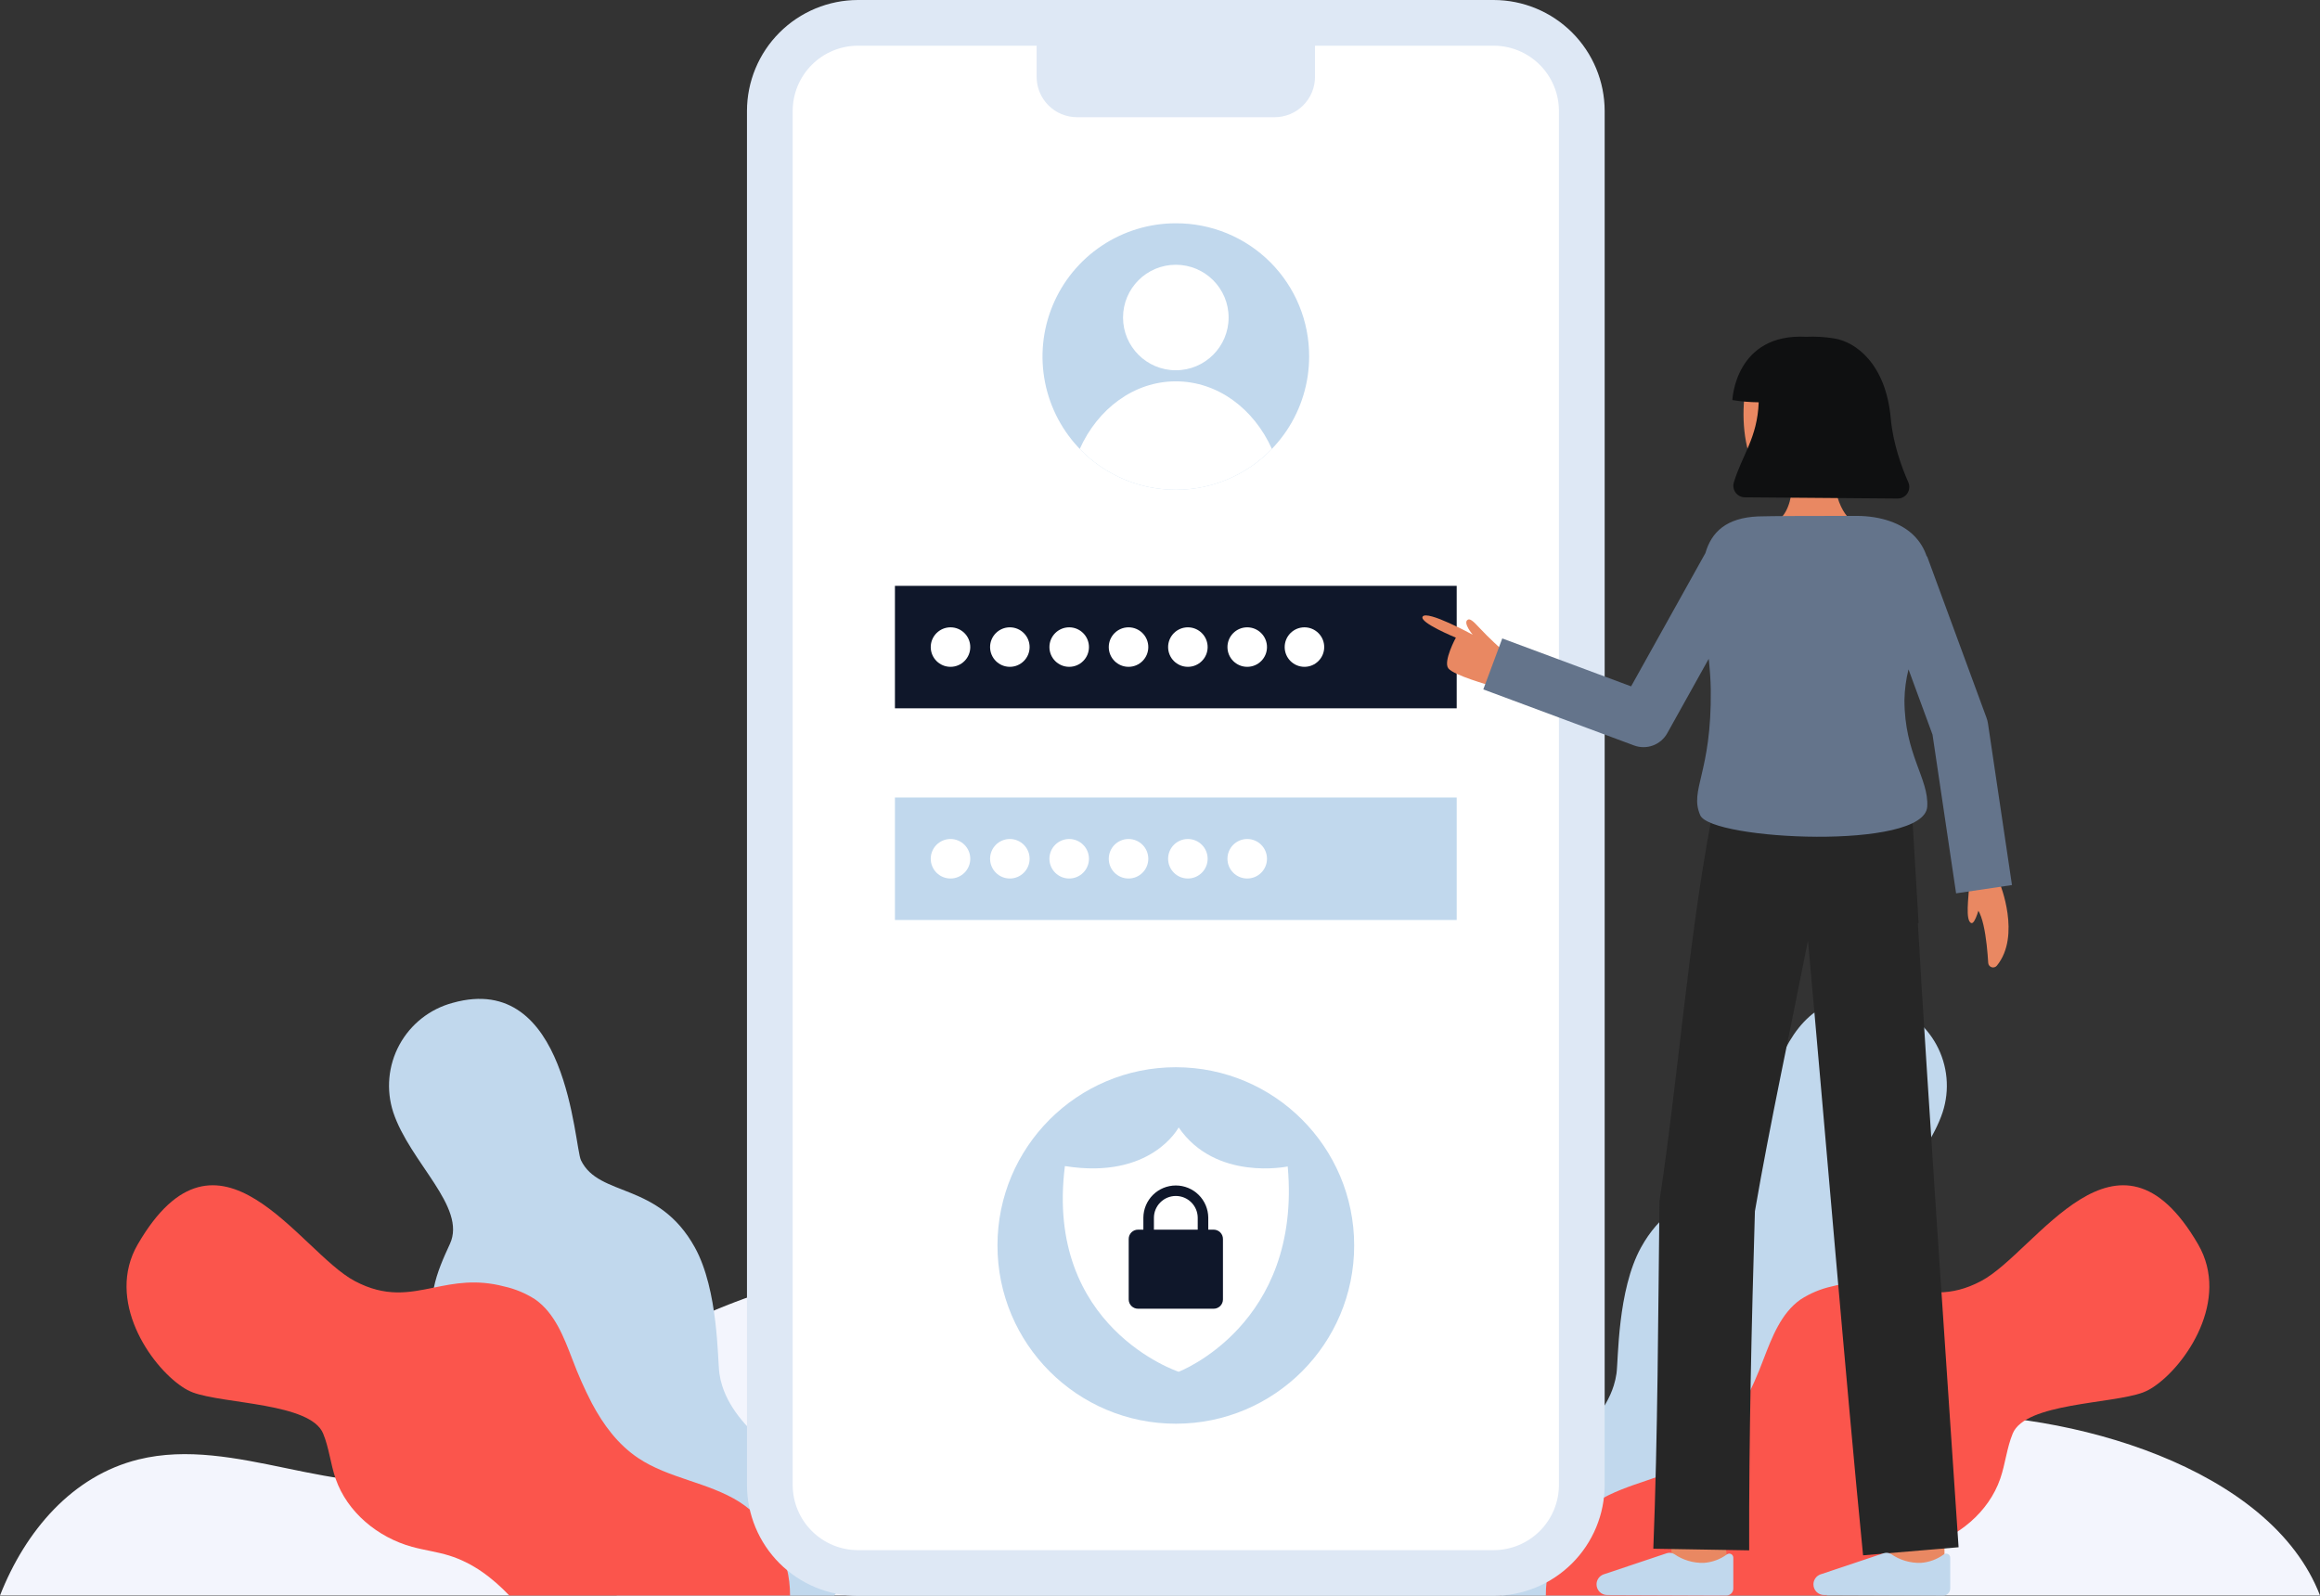
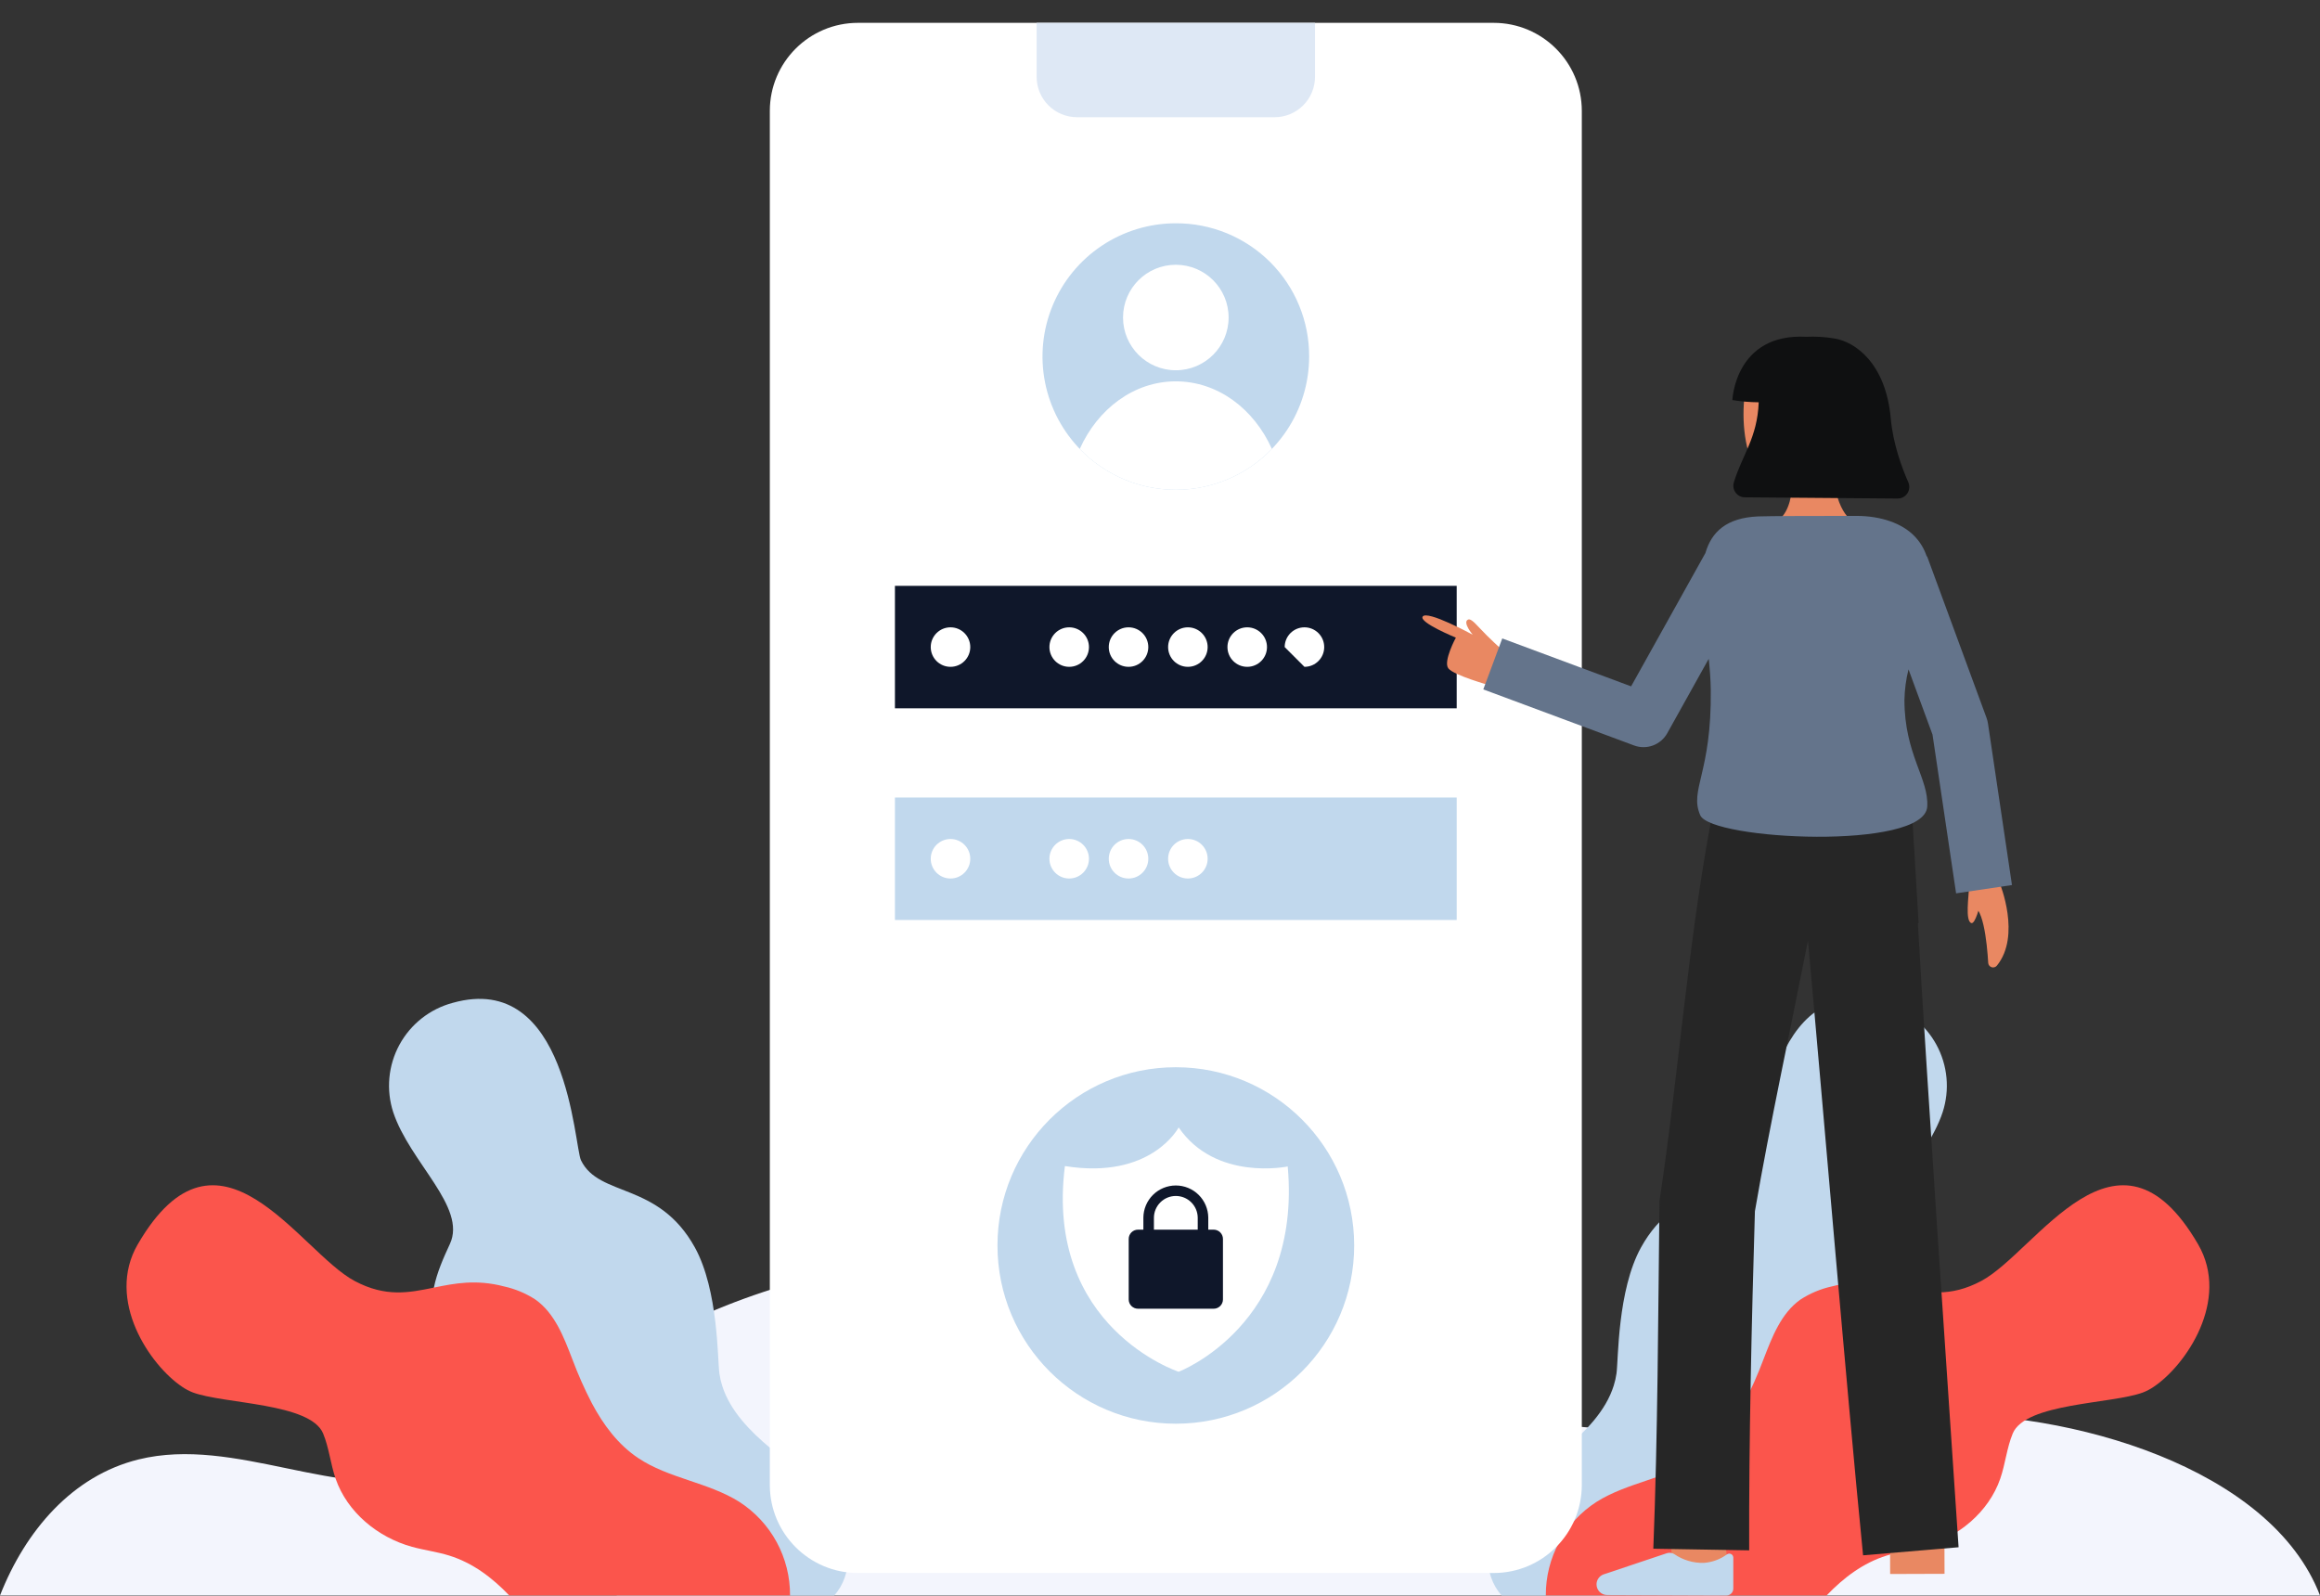
<svg xmlns="http://www.w3.org/2000/svg" width="580" height="399" viewBox="0 0 580 399" fill="none">
  <rect x="0" y="0" width="580" height="399" fill="#333333" stroke="none" />
  <g clip-path="url(#clip0_4_369)">
    <path d="M580.003 398.916H0C6.355 382.717 18.092 368.976 34.636 364.899C58.839 358.944 84.451 375.32 108.6 369.162C122.319 365.667 133.12 355.484 144.47 347.025C187.29 315.119 245.964 305.688 296.632 322.577C323.115 331.401 347.248 346.831 374.378 353.388C409.461 361.874 446.148 354.837 482.225 353.677C517.361 352.552 567.705 366.862 580.003 398.916Z" fill="#F3F5FD" />
    <path d="M485.665 278.074C481.521 290.625 467.215 301.778 471.489 311.008C473.115 314.517 474.747 318.187 475.498 321.935C475.985 324.17 476.066 326.474 475.737 328.738C474.196 338.512 465.045 345.004 456.536 350.059C456.011 350.37 455.48 350.687 454.949 351.004C446.886 355.833 438.441 361.393 435.851 370.306C434.413 375.258 435.048 380.553 434.452 385.673C433.888 390.379 432.289 394.901 429.77 398.916H375.428C370.604 393.602 371.005 384.67 374.677 378.404C378.608 371.698 385.246 367.141 391.237 362.183C396.411 357.898 401.456 352.739 403.431 346.447C403.745 345.452 403.977 344.432 404.124 343.399C404.603 339.994 404.344 322.601 410.251 311.895C419.382 295.364 434.193 299.435 438.72 290.108C440.455 286.535 441.951 242.629 470.803 250.74C473.616 251.492 476.246 252.808 478.534 254.61C480.822 256.411 482.719 258.658 484.109 261.216C485.5 263.773 486.355 266.587 486.622 269.485C486.89 272.383 486.564 275.306 485.665 278.074Z" fill="#C1D8ED" />
    <path d="M538.439 346.725C537.611 347.295 536.72 347.768 535.784 348.136C528 351.055 506.35 350.732 503.183 358.415C501.694 362.027 501.338 366.014 500.062 369.71C497.167 378.093 489.525 384.378 480.977 386.74C477.9 387.588 474.714 387.983 471.67 388.928C465.79 390.76 460.92 394.443 456.639 398.916H386.457C386.426 394.264 387.571 389.68 389.785 385.588C392 381.496 395.212 378.03 399.125 375.51C406.928 370.591 416.785 369.671 424.446 364.532C429.498 361.14 433.131 356.24 436.013 350.822C437.846 347.278 439.466 343.627 440.863 339.89C443.007 334.33 445.248 328.362 450.118 324.918C452.506 323.367 455.154 322.257 457.934 321.643C464.968 319.804 470.375 320.885 475.498 321.934C481.715 323.203 487.517 324.413 495.308 320.277C509.128 312.937 529.334 276.333 549.527 311.111C557.622 325.06 546.45 341.366 538.439 346.725Z" fill="#FB554C" />
    <path d="M98.304 278.074C102.449 290.625 116.754 301.778 112.48 311.008C110.855 314.517 109.223 318.187 108.471 321.935C107.984 324.17 107.903 326.474 108.232 328.738C109.773 338.512 118.924 345.004 127.434 350.059C127.958 350.37 128.489 350.687 129.02 351.004C137.083 355.833 145.528 361.393 148.118 370.306C149.556 375.258 148.921 380.553 149.517 385.673C150.082 390.379 151.681 394.901 154.199 398.916H208.541C213.365 393.602 212.964 384.67 209.292 378.404C205.361 371.698 198.723 367.141 192.732 362.183C187.558 357.898 182.513 352.739 180.538 346.447C180.224 345.452 179.992 344.432 179.845 343.399C179.366 339.994 179.625 322.601 173.718 311.895C164.587 295.364 149.776 299.435 145.249 290.108C143.514 286.535 142.018 242.629 113.167 250.74C110.353 251.492 107.723 252.808 105.435 254.61C103.147 256.411 101.251 258.658 99.86 261.216C98.469 263.773 97.614 266.587 97.347 269.485C97.079 272.383 97.405 275.306 98.304 278.074Z" fill="#C1D8ED" />
    <path d="M45.527 346.725C46.356 347.295 47.246 347.768 48.182 348.136C55.967 351.055 77.616 350.732 80.783 358.415C82.273 362.027 82.629 366.014 83.905 369.71C86.8 378.093 94.442 384.378 102.99 386.74C106.066 387.588 109.252 387.983 112.296 388.928C118.177 390.76 123.047 394.443 127.327 398.916H197.509C197.54 394.264 196.395 389.68 194.181 385.588C191.967 381.496 188.754 378.03 184.842 375.51C177.038 370.591 167.181 369.671 159.52 364.532C154.469 361.14 150.836 356.24 147.954 350.822C146.12 347.278 144.501 343.627 143.103 339.89C140.96 334.33 138.719 328.362 133.849 324.918C131.461 323.367 128.813 322.257 126.032 321.643C118.999 319.804 113.591 320.885 108.469 321.934C102.252 323.203 96.449 324.413 88.658 320.277C74.838 312.937 54.633 276.333 34.44 311.111C26.347 325.06 37.519 341.366 45.527 346.725Z" fill="#FB554C" />
    <path d="M373.417 5.711H214.493C202.323 5.711 192.457 15.572 192.457 27.736V371.264C192.457 383.428 202.323 393.288 214.493 393.288H373.417C385.587 393.288 395.453 383.428 395.453 371.264V27.736C395.453 15.572 385.587 5.711 373.417 5.711Z" fill="white" />
-     <path d="M373.418 399H214.493C207.136 398.991 200.083 396.066 194.881 390.866C189.679 385.667 186.753 378.617 186.744 371.264V27.736C186.753 20.383 189.679 13.333 194.881 8.134C200.083 2.934 207.136 0.009 214.493 0L373.418 0C380.775 0.009 387.828 2.934 393.03 8.134C398.232 13.333 401.158 20.383 401.167 27.736V371.264C401.158 378.617 398.232 385.667 393.03 390.866C387.828 396.066 380.775 398.991 373.418 399ZM214.493 11.423C210.166 11.427 206.016 13.147 202.956 16.206C199.896 19.264 198.175 23.411 198.17 27.736V371.264C198.175 375.588 199.896 379.734 202.956 382.792C206.015 385.85 210.163 387.57 214.49 387.575H373.414C377.741 387.57 381.889 385.85 384.948 382.792C388.008 379.734 389.729 375.588 389.734 371.264V27.736C389.729 23.412 388.008 19.266 384.948 16.208C381.889 13.15 377.741 11.43 373.414 11.425L214.493 11.423Z" fill="#DEE8F5" />
    <path d="M259.158 5.711H328.752V19.208C328.752 20.534 328.491 21.848 327.983 23.073C327.475 24.299 326.731 25.413 325.792 26.351C324.853 27.289 323.739 28.033 322.513 28.54C321.287 29.048 319.972 29.309 318.645 29.309H269.265C266.584 29.309 264.013 28.245 262.118 26.35C260.222 24.456 259.157 21.886 259.157 19.207V5.711H259.158Z" fill="#DEE8F5" />
    <path d="M327.285 89.144C327.284 95.732 325.329 102.173 321.666 107.651C318.003 113.129 312.797 117.398 306.707 119.919C300.616 122.439 293.915 123.098 287.45 121.812C280.985 120.526 275.046 117.353 270.385 112.694C265.725 108.034 262.551 102.098 261.266 95.636C259.98 89.174 260.641 82.476 263.164 76.389C265.687 70.302 269.96 65.1 275.441 61.44C280.922 57.78 287.366 55.827 293.958 55.828C298.34 55.811 302.682 56.662 306.733 58.33C310.784 59.999 314.465 62.452 317.563 65.549C320.661 68.646 323.115 72.326 324.784 76.375C326.452 80.425 327.302 84.764 327.285 89.144Z" fill="#C1D8ED" />
    <path d="M293.955 92.576C301.243 92.576 307.152 86.671 307.152 79.386C307.152 72.102 301.243 66.197 293.955 66.197C286.667 66.197 280.759 72.102 280.759 79.386C280.759 86.671 286.667 92.576 293.955 92.576Z" fill="white" />
    <path d="M317.972 112.24C314.863 115.471 311.134 118.042 307.007 119.798C302.881 121.554 298.442 122.46 293.957 122.46C289.472 122.461 285.032 121.556 280.905 119.801C276.778 118.046 273.048 115.476 269.938 112.246C274.433 102.207 283.506 95.345 293.958 95.345C304.411 95.345 313.478 102.199 317.972 112.24Z" fill="white" />
    <path d="M364.175 146.475H223.735V177.096H364.175V146.475Z" fill="#0F172A" />
    <path d="M364.175 199.399H223.735V230.021H364.175V199.399Z" fill="#C1D8ED" />
    <path d="M463.341 130.397C463.341 130.397 458.133 128.162 458.133 114.486L447.665 113.42C447.665 113.42 449.822 125.504 444.923 129.797L463.341 130.397Z" fill="#E98862" />
    <path d="M463.553 108.739C463.178 112.919 461.247 117.006 457.72 118.635C453.884 120.533 449.642 121.464 445.364 121.347C433.999 121.347 434.128 95.508 439.079 90.083C444.03 84.657 460.017 86.527 462.614 94.705C463.955 98.939 463.909 104.761 463.553 108.739Z" fill="#E98862" />
    <path d="M447.066 106.891C447.585 106.891 448.005 106.471 448.005 105.953C448.005 105.435 447.585 105.015 447.066 105.015C446.548 105.015 446.128 105.435 446.128 105.953C446.128 106.471 446.548 106.891 447.066 106.891Z" fill="#367CFF" />
    <path d="M448.911 104.095C448.888 104.095 448.865 104.094 448.842 104.09L446.351 103.702C446.293 103.695 446.236 103.676 446.184 103.647C446.133 103.617 446.088 103.578 446.052 103.531C446.016 103.483 445.99 103.429 445.976 103.372C445.961 103.315 445.959 103.255 445.968 103.196C445.977 103.138 445.998 103.082 446.029 103.032C446.06 102.981 446.101 102.938 446.15 102.904C446.198 102.87 446.253 102.846 446.311 102.833C446.369 102.821 446.429 102.82 446.487 102.831L448.977 103.22C449.087 103.237 449.186 103.294 449.255 103.381C449.324 103.468 449.358 103.577 449.35 103.688C449.342 103.798 449.292 103.902 449.211 103.977C449.13 104.053 449.024 104.095 448.913 104.096L448.911 104.095Z" fill="#367CFF" />
    <path d="M439.708 109.934C439.708 110.988 440.127 112 440.873 112.746C441.619 113.491 442.631 113.91 443.686 113.91C444.742 113.91 445.753 113.491 446.5 112.746C447.246 112 447.665 110.988 447.665 109.934C447.682 108.897 447.287 107.896 446.566 107.15C445.845 106.404 444.857 105.975 443.82 105.958C443.775 105.958 443.731 105.958 443.686 105.958C440.853 106.097 439.708 107.738 439.708 109.934Z" fill="#E98862" />
    <path d="M439.675 100.581C437.469 100.564 435.268 100.379 433.091 100.027C433.091 100.027 433.757 83.247 451.586 84.204C453.901 84.098 456.221 84.235 458.507 84.612C463.866 85.433 471.463 90.909 472.69 104.613C473.252 110.9 475.42 116.827 477.075 120.579C477.27 121.02 477.352 121.502 477.314 121.982C477.276 122.463 477.118 122.926 476.856 123.33C476.593 123.734 476.234 124.066 475.81 124.297C475.386 124.527 474.912 124.648 474.43 124.648L436.233 124.344C435.781 124.344 435.336 124.239 434.933 124.036C434.529 123.833 434.179 123.539 433.909 123.177C433.64 122.815 433.459 122.395 433.381 121.95C433.303 121.506 433.33 121.049 433.46 120.617C435.538 113.739 439.341 109.524 439.675 100.581Z" fill="#0F1011" />
    <path d="M372.593 171.402C372.593 171.402 363.397 168.853 362.076 167.096C360.755 165.34 363.966 159.427 363.966 159.427C363.966 159.427 354.77 155.664 355.654 154.179C356.7 152.425 368.183 158.701 368.183 158.701C368.183 158.701 365.685 155.75 366.907 154.97C367.41 154.647 368.063 154.999 369.929 157.045C372.056 159.375 375.733 162.682 375.733 162.682L372.593 171.402Z" fill="#E98862" />
    <path d="M418.348 391.915C416.915 379.864 416.915 378.625 416.915 378.218H430.514C430.514 378.176 430.514 378.123 430.514 378.058C430.562 379.065 431.249 385.202 431.856 390.311L418.348 391.915Z" fill="#E98862" />
    <path d="M472.536 393.54C472.536 393.54 472.49 379.464 472.49 378.218H486.09C486.09 379.46 486.135 393.494 486.135 393.494L472.536 393.54Z" fill="#E98862" />
    <path d="M492.234 221.951C492.234 223.88 491.215 230.328 492.854 230.789C493.837 231.065 494.997 226.258 494.997 226.258" fill="#E98862" />
    <path d="M499.972 220.938C499.972 220.938 505.324 233.957 499.219 241.437C499.064 241.627 498.854 241.767 498.618 241.836C498.382 241.906 498.131 241.903 497.897 241.827C497.662 241.751 497.457 241.607 497.306 241.412C497.155 241.218 497.067 240.983 497.052 240.737C496.756 235.694 495.738 225.335 492.411 226.545V218.413" fill="#E98862" />
    <path d="M484.163 305.175C482.85 284.863 480.581 250.791 479.467 230.799H479.651L477.734 198.628L428.465 201.667L427.96 205.117L427.787 205.066C422.012 235.659 419.549 269.491 414.868 300.304C414.539 328.856 414.448 358.735 413.331 387.217L437.292 387.625C437.218 359.802 437.905 330.714 438.727 302.845C442.483 281 447.758 256.758 451.993 235.152C455.823 277.245 461.534 346.207 465.769 388.869L489.646 386.853L484.163 305.175Z" fill="#262626" />
-     <path d="M456.005 398.797C455.656 398.795 455.31 398.725 454.988 398.59C454.666 398.455 454.374 398.257 454.128 398.009C453.882 397.761 453.687 397.467 453.555 397.144C453.423 396.821 453.356 396.475 453.358 396.125C453.358 396.061 453.36 395.996 453.365 395.931C453.405 395.426 453.588 394.943 453.893 394.538C454.198 394.133 454.612 393.824 455.087 393.647L470.916 388.348C471.223 388.246 471.548 388.212 471.869 388.248C472.19 388.284 472.499 388.388 472.776 388.554C474.952 390.064 477.556 390.835 480.203 390.755C482.265 390.609 484.244 389.886 485.915 388.669C486.062 388.549 486.24 388.473 486.429 388.45C486.617 388.427 486.809 388.458 486.98 388.539C487.152 388.62 487.297 388.749 487.398 388.909C487.499 389.07 487.553 389.256 487.552 389.446V397.182C487.552 397.642 487.37 398.083 487.044 398.408C486.719 398.733 486.278 398.916 485.818 398.916H485.811L456.005 398.797Z" fill="#C1D8ED" />
    <path d="M401.78 398.797C401.43 398.795 401.085 398.725 400.763 398.59C400.441 398.454 400.148 398.257 399.902 398.009C399.657 397.761 399.462 397.467 399.33 397.144C399.198 396.821 399.131 396.475 399.132 396.125C399.132 396.061 399.135 395.996 399.14 395.931C399.179 395.426 399.363 394.943 399.668 394.538C399.973 394.133 400.387 393.824 400.862 393.647L416.691 388.348C416.998 388.246 417.323 388.212 417.644 388.248C417.965 388.284 418.275 388.388 418.552 388.554C420.728 390.063 423.331 390.835 425.978 390.755C428.04 390.609 430.02 389.886 431.691 388.669C431.837 388.549 432.015 388.473 432.204 388.449C432.392 388.426 432.584 388.457 432.755 388.539C432.927 388.62 433.072 388.749 433.173 388.909C433.274 389.07 433.328 389.256 433.327 389.446V397.182C433.327 397.642 433.144 398.083 432.819 398.408C432.494 398.733 432.053 398.916 431.593 398.916H431.586L401.78 398.797Z" fill="#C1D8ED" />
    <path d="M496.993 180.887C496.921 180.41 496.802 179.941 496.635 179.487L481.771 139.088L481.681 139.121C481.035 137.131 479.92 135.326 478.429 133.858C475.471 130.901 470.347 128.987 464.107 128.987C454.817 128.987 442.13 129.008 439.53 129.117C431.586 129.457 427.873 133.016 426.355 138.272L407.779 171.603L375.565 159.624L370.824 172.364L408.507 186.379C410.029 186.947 411.705 186.95 413.23 186.388C414.755 185.826 416.028 184.736 416.818 183.317L427.184 164.716C427.459 167.36 427.664 169.959 427.693 172.436C427.942 193.451 422.265 197.41 425.062 203.835C427.778 210.065 481.095 212.657 481.808 201.689C482.261 194.712 476.109 188.619 476.109 175.021C476.16 172.436 476.502 169.866 477.128 167.358L483.131 183.674L489.024 223.357L502.993 221.285L496.993 180.887Z" fill="#64748B" />
    <path d="M293.955 355.963C318.58 355.963 338.542 336.01 338.542 311.398C338.542 286.786 318.58 266.834 293.955 266.834C269.331 266.834 249.368 286.786 249.368 311.398C249.368 336.01 269.331 355.963 293.955 355.963Z" fill="#C1D8ED" />
    <path d="M266.226 291.546C261.113 331.96 294.664 342.975 294.664 342.975C294.664 342.975 325.469 331.259 321.929 291.646C321.929 291.646 303.952 295.43 294.664 281.883C294.664 281.883 287.837 295.015 266.226 291.546Z" fill="white" />
    <path d="M303.415 307.444H302.068V304.436C302.049 302.298 301.186 300.254 299.666 298.749C298.147 297.244 296.095 296.4 293.955 296.4C291.816 296.4 289.764 297.244 288.245 298.749C286.725 300.254 285.862 302.298 285.843 304.436V307.444H284.497C283.881 307.444 283.29 307.689 282.855 308.124C282.42 308.559 282.175 309.15 282.175 309.765V324.893C282.175 325.508 282.42 326.098 282.855 326.534C283.29 326.969 283.881 327.213 284.497 327.213H303.416C304.032 327.213 304.622 326.969 305.058 326.534C305.493 326.098 305.738 325.508 305.738 324.893V309.765C305.738 309.46 305.678 309.158 305.561 308.877C305.444 308.595 305.273 308.339 305.057 308.124C304.842 307.908 304.586 307.737 304.304 307.621C304.022 307.504 303.72 307.444 303.415 307.444ZM288.48 304.436C288.496 302.995 289.08 301.618 290.105 300.605C291.13 299.591 292.514 299.023 293.955 299.023C295.397 299.023 296.781 299.591 297.806 300.605C298.831 301.618 299.415 302.995 299.431 304.436V307.444H288.48V304.436Z" fill="#0F172A" />
    <path d="M237.626 166.724C240.355 166.724 242.567 164.513 242.567 161.785C242.567 159.058 240.355 156.847 237.626 156.847C234.897 156.847 232.685 159.058 232.685 161.785C232.685 164.513 234.897 166.724 237.626 166.724Z" fill="white" />
-     <path d="M252.461 166.724C255.19 166.724 257.403 164.513 257.403 161.785C257.403 159.058 255.19 156.847 252.461 156.847C249.732 156.847 247.52 159.058 247.52 161.785C247.52 164.513 249.732 166.724 252.461 166.724Z" fill="white" />
    <path d="M267.298 166.724C270.027 166.724 272.239 164.513 272.239 161.785C272.239 159.058 270.027 156.847 267.298 156.847C264.568 156.847 262.356 159.058 262.356 161.785C262.356 164.513 264.568 166.724 267.298 166.724Z" fill="white" />
    <path d="M282.134 166.724C284.863 166.724 287.075 164.513 287.075 161.785C287.075 159.058 284.863 156.847 282.134 156.847C279.405 156.847 277.192 159.058 277.192 161.785C277.192 164.513 279.405 166.724 282.134 166.724Z" fill="white" />
    <path d="M296.969 166.724C299.698 166.724 301.911 164.513 301.911 161.785C301.911 159.058 299.698 156.847 296.969 156.847C294.24 156.847 292.028 159.058 292.028 161.785C292.028 164.513 294.24 166.724 296.969 166.724Z" fill="white" />
    <path d="M311.806 166.724C314.535 166.724 316.747 164.513 316.747 161.785C316.747 159.058 314.535 156.847 311.806 156.847C309.077 156.847 306.864 159.058 306.864 161.785C306.864 164.513 309.077 166.724 311.806 166.724Z" fill="white" />
-     <path d="M326.112 166.724C328.841 166.724 331.053 164.513 331.053 161.785C331.053 159.058 328.841 156.847 326.112 156.847C323.383 156.847 321.171 159.058 321.171 161.785C321.171 164.513 323.383 166.724 326.112 166.724Z" fill="white" />
+     <path d="M326.112 166.724C328.841 166.724 331.053 164.513 331.053 161.785C331.053 159.058 328.841 156.847 326.112 156.847C323.383 156.847 321.171 159.058 321.171 161.785Z" fill="white" />
    <path d="M237.626 219.649C240.355 219.649 242.567 217.438 242.567 214.71C242.567 211.983 240.355 209.771 237.626 209.771C234.897 209.771 232.685 211.983 232.685 214.71C232.685 217.438 234.897 219.649 237.626 219.649Z" fill="white" />
-     <path d="M252.461 219.649C255.19 219.649 257.403 217.438 257.403 214.71C257.403 211.983 255.19 209.771 252.461 209.771C249.732 209.771 247.52 211.983 247.52 214.71C247.52 217.438 249.732 219.649 252.461 219.649Z" fill="white" />
    <path d="M267.298 219.649C270.027 219.649 272.239 217.438 272.239 214.71C272.239 211.983 270.027 209.771 267.298 209.771C264.568 209.771 262.356 211.983 262.356 214.71C262.356 217.438 264.568 219.649 267.298 219.649Z" fill="white" />
    <path d="M282.134 219.649C284.863 219.649 287.075 217.438 287.075 214.71C287.075 211.983 284.863 209.771 282.134 209.771C279.405 209.771 277.192 211.983 277.192 214.71C277.192 217.438 279.405 219.649 282.134 219.649Z" fill="white" />
    <path d="M296.969 219.649C299.698 219.649 301.911 217.438 301.911 214.71C301.911 211.983 299.698 209.771 296.969 209.771C294.24 209.771 292.028 211.983 292.028 214.71C292.028 217.438 294.24 219.649 296.969 219.649Z" fill="white" />
-     <path d="M311.806 219.649C314.535 219.649 316.747 217.438 316.747 214.71C316.747 211.983 314.535 209.771 311.806 209.771C309.077 209.771 306.864 211.983 306.864 214.71C306.864 217.438 309.077 219.649 311.806 219.649Z" fill="white" />
  </g>
  <defs>
    <clipPath id="clip0_4_369">
      <rect width="580" height="399" fill="white" />
    </clipPath>
  </defs>
</svg>